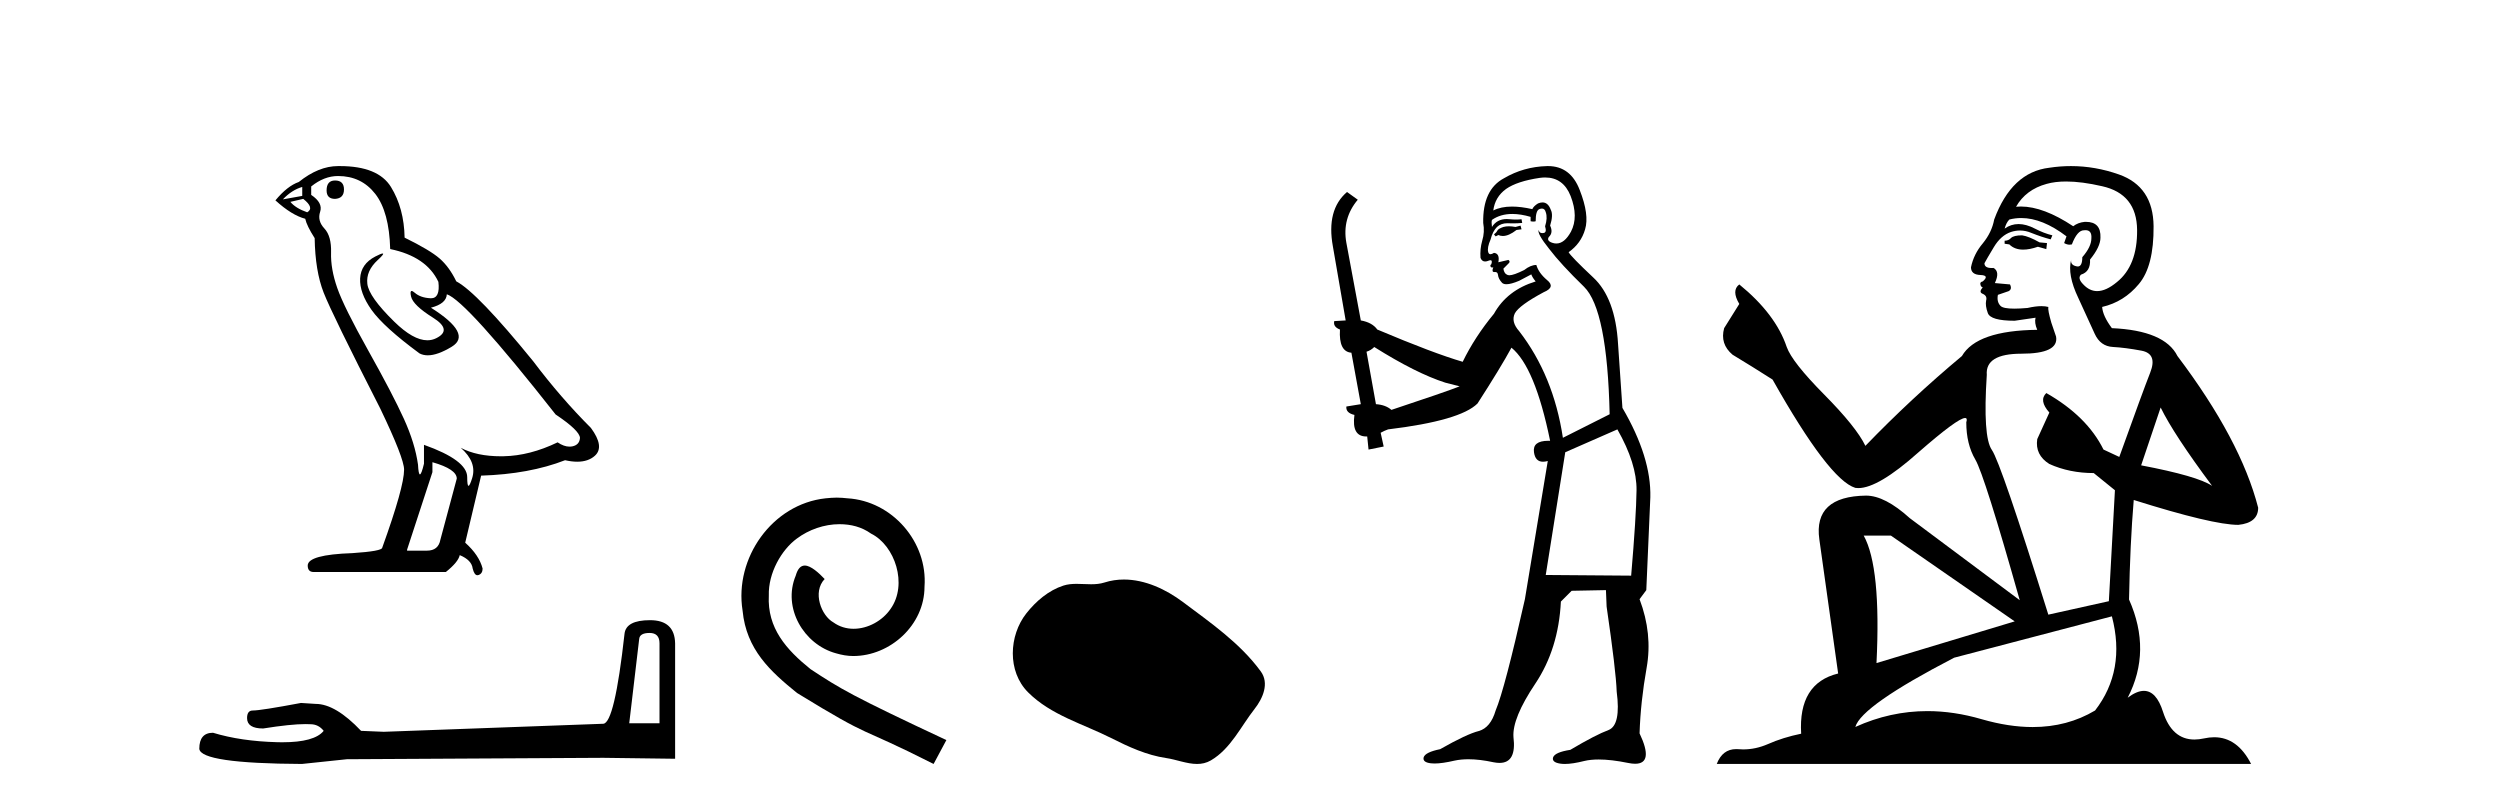
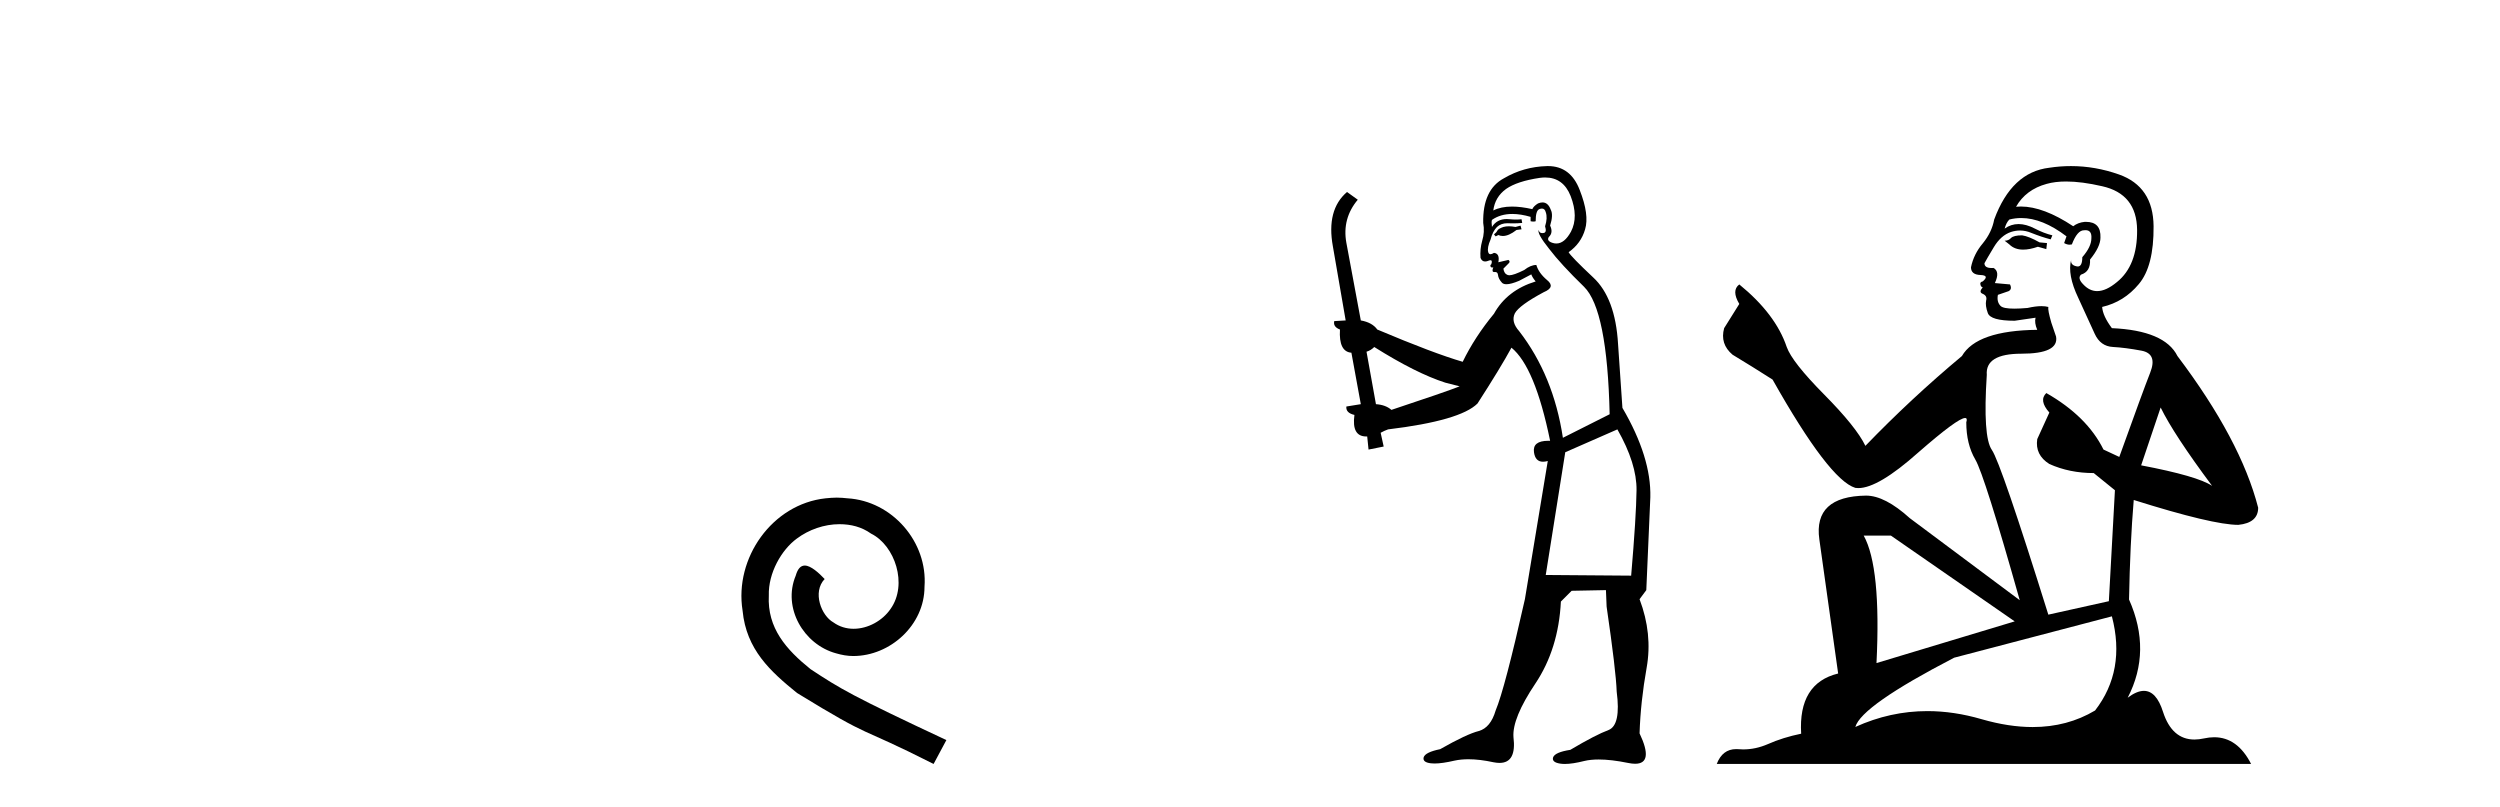
<svg xmlns="http://www.w3.org/2000/svg" width="127.0" height="41.0">
-   <path d="M 17.02 9.169 Q 16.591 9.169 16.591 9.674 Q 16.591 10.103 17.02 10.103 Q 17.474 10.078 17.474 9.624 Q 17.474 9.169 17.02 9.169 ZM 15.354 9.497 L 15.354 9.952 L 14.37 10.128 Q 14.824 9.649 15.354 9.497 ZM 15.405 10.103 Q 15.985 10.558 15.607 10.785 Q 15.026 10.583 14.749 10.255 L 15.405 10.103 ZM 17.172 8.942 Q 18.358 8.942 19.065 9.851 Q 19.771 10.759 19.822 12.652 Q 21.664 13.031 22.27 14.318 Q 22.368 15.152 21.894 15.152 Q 21.881 15.152 21.866 15.151 Q 21.361 15.126 21.071 14.873 Q 20.966 14.782 20.912 14.782 Q 20.818 14.782 20.882 15.063 Q 20.983 15.504 21.992 16.135 Q 23.002 16.766 22.156 17.183 Q 21.947 17.286 21.71 17.286 Q 20.991 17.286 20.024 16.337 Q 18.736 15.075 18.661 14.419 Q 18.585 13.763 19.191 13.208 Q 19.551 12.878 19.438 12.878 Q 19.361 12.878 19.065 13.031 Q 18.333 13.41 18.295 14.142 Q 18.257 14.873 18.875 15.744 Q 19.494 16.615 21.311 17.953 Q 21.497 18.05 21.731 18.05 Q 22.231 18.05 22.951 17.612 Q 24.012 16.968 21.891 15.631 Q 22.674 15.429 22.699 14.949 Q 23.683 15.277 28.227 21.057 Q 29.438 21.865 29.463 22.243 Q 29.438 22.597 29.085 22.673 Q 29.009 22.689 28.931 22.689 Q 28.645 22.689 28.327 22.471 Q 26.914 23.152 25.589 23.177 Q 25.519 23.179 25.451 23.179 Q 24.219 23.179 23.406 22.748 L 23.406 22.748 Q 24.239 23.48 23.986 24.288 Q 23.864 24.679 23.801 24.679 Q 23.734 24.679 23.734 24.237 Q 23.734 23.379 21.538 22.597 L 21.538 23.556 Q 21.409 24.099 21.332 24.099 Q 21.26 24.099 21.235 23.606 Q 21.084 22.521 20.516 21.272 Q 19.948 20.022 18.711 17.814 Q 17.474 15.605 17.134 14.634 Q 16.793 13.662 16.818 12.829 Q 16.843 11.996 16.477 11.605 Q 16.112 11.214 16.263 10.759 Q 16.414 10.305 15.809 9.901 L 15.809 9.472 Q 16.465 8.942 17.172 8.942 ZM 21.967 23.48 Q 23.204 23.834 23.204 24.313 L 22.371 27.418 Q 22.27 27.973 21.689 27.973 L 20.68 27.973 L 20.68 27.922 L 21.967 23.985 L 21.967 23.48 ZM 17.263 8.437 Q 17.217 8.437 17.172 8.437 Q 16.187 8.437 15.178 9.245 Q 14.597 9.447 13.991 10.179 Q 14.824 10.936 15.506 11.113 Q 15.581 11.466 15.985 12.097 Q 16.011 13.763 16.44 14.861 Q 16.869 15.959 19.317 20.754 Q 20.528 23.278 20.528 23.859 Q 20.528 24.742 19.418 27.821 Q 19.418 27.998 17.904 28.099 Q 15.632 28.175 15.632 28.73 Q 15.632 29.058 15.935 29.058 L 22.649 29.058 Q 23.28 28.553 23.355 28.2 Q 23.961 28.452 24.012 28.881 Q 24.097 29.222 24.253 29.222 Q 24.282 29.222 24.314 29.21 Q 24.516 29.134 24.516 28.881 Q 24.34 28.2 23.633 27.569 L 24.441 24.162 Q 26.889 24.086 28.706 23.379 Q 29.043 23.455 29.323 23.455 Q 29.884 23.455 30.22 23.152 Q 30.725 22.698 30.019 21.739 Q 28.479 20.199 27.091 18.357 Q 24.239 14.848 23.179 14.293 Q 22.825 13.561 22.333 13.132 Q 21.841 12.703 20.554 12.072 Q 20.528 10.583 19.86 9.497 Q 19.206 8.437 17.263 8.437 Z" style="fill:#000000;stroke:none" />
-   <path d="M 32.998 32.154 Q 33.503 32.154 33.503 32.682 L 33.503 36.743 L 31.965 36.743 L 32.47 32.466 Q 32.494 32.154 32.998 32.154 ZM 33.022 31.505 Q 31.797 31.505 31.725 32.202 Q 31.22 36.743 30.644 36.767 L 19.495 37.175 L 18.342 37.127 Q 17.044 35.758 16.035 35.758 Q 15.675 35.734 15.29 35.71 Q 13.248 36.094 12.839 36.094 Q 12.551 36.094 12.551 36.479 Q 12.551 37.007 13.368 37.007 Q 14.771 36.784 15.52 36.784 Q 15.656 36.784 15.771 36.791 Q 16.179 36.791 16.443 37.127 Q 15.975 37.707 14.346 37.707 Q 14.221 37.707 14.089 37.704 Q 12.239 37.656 10.821 37.224 Q 10.124 37.224 10.124 38.04 Q 10.196 38.785 15.338 38.809 L 17.621 38.569 L 30.644 38.497 L 34.296 38.545 L 34.296 32.682 Q 34.272 31.505 33.022 31.505 Z" style="fill:#000000;stroke:none" />
  <path d="M 42.507 25.279 C 42.319 25.279 42.131 25.297 41.943 25.314 C 39.227 25.604 37.296 28.354 37.723 31.019 C 37.911 33.001 39.141 34.111 40.491 35.205 C 44.505 37.665 43.378 36.759 47.427 38.809 L 48.076 37.596 C 43.258 35.341 42.678 34.983 41.174 33.992 C 39.944 33.001 38.971 31.908 39.056 30.251 C 39.022 29.106 39.705 27.927 40.474 27.364 C 41.089 26.902 41.875 26.629 42.643 26.629 C 43.224 26.629 43.771 26.766 44.249 27.107 C 45.462 27.705 46.128 29.687 45.24 30.934 C 44.83 31.532 44.095 31.942 43.361 31.942 C 43.002 31.942 42.643 31.839 42.336 31.617 C 41.721 31.276 41.26 30.08 41.892 29.414 C 41.601 29.106 41.191 28.73 40.884 28.73 C 40.679 28.73 40.525 28.884 40.423 29.243 C 39.739 30.883 40.833 32.745 42.473 33.189 C 42.763 33.274 43.053 33.326 43.344 33.326 C 45.223 33.326 46.965 31.754 46.965 29.807 C 47.136 27.534 45.325 25.45 43.053 25.314 C 42.883 25.297 42.695 25.279 42.507 25.279 Z" style="fill:#000000;stroke:none" />
-   <path d="M 57.095 29.44 C 56.764 29.44 56.432 29.487 56.104 29.592 C 55.883 29.662 55.656 29.68 55.427 29.68 C 55.183 29.68 54.937 29.66 54.693 29.66 C 54.465 29.66 54.239 29.678 54.021 29.748 C 53.27 29.99 52.624 30.542 52.138 31.16 C 51.251 32.284 51.162 34.108 52.228 35.171 C 53.392 36.334 55.015 36.77 56.441 37.49 C 57.333 37.94 58.25 38.364 59.247 38.51 C 59.755 38.584 60.292 38.809 60.811 38.809 C 61.049 38.809 61.284 38.761 61.511 38.629 C 62.523 38.036 63.031 36.909 63.732 36.014 C 64.156 35.475 64.488 34.71 64.048 34.108 C 62.999 32.673 61.505 31.641 60.092 30.582 C 59.233 29.939 58.171 29.44 57.095 29.44 Z" style="fill:#000000;stroke:none" />
  <path d="M 77.243 11.461 L 76.987 11.53 Q 76.807 11.495 76.654 11.495 Q 76.5 11.495 76.372 11.53 Q 76.116 11.615 76.064 11.717 Q 76.013 11.82 75.894 11.905 L 75.979 12.008 L 76.116 11.94 Q 76.223 11.988 76.344 11.988 Q 76.648 11.988 77.038 11.683 L 77.294 11.649 L 77.243 11.461 ZM 78.492 9.016 Q 79.415 9.016 79.788 9.958 Q 80.198 11.017 79.805 11.769 Q 79.477 12.37 79.062 12.37 Q 78.958 12.37 78.849 12.332 Q 78.558 12.23 78.678 12.042 Q 78.917 11.82 78.746 11.461 Q 78.917 10.915 78.78 10.658 Q 78.643 10.283 78.359 10.283 Q 78.255 10.283 78.131 10.334 Q 77.909 10.47 77.841 10.624 Q 77.268 10.494 76.811 10.494 Q 76.246 10.494 75.859 10.693 Q 75.945 10.009 76.508 9.599 Q 77.072 9.206 78.217 9.036 Q 78.36 9.016 78.492 9.016 ZM 69.812 17.628 Q 71.931 18.96 73.417 19.438 L 74.151 19.626 Q 73.417 19.917 70.684 20.822 Q 70.393 20.566 69.898 20.532 L 69.419 17.867 Q 69.642 17.799 69.812 17.628 ZM 78.331 10.595 Q 78.475 10.595 78.524 10.778 Q 78.627 11.068 78.49 11.495 Q 78.592 11.82 78.405 11.837 Q 78.373 11.842 78.346 11.842 Q 78.194 11.842 78.165 11.683 L 78.165 11.683 Q 78.08 11.871 78.695 12.64 Q 79.293 13.426 80.471 14.57 Q 81.65 15.732 81.77 21.044 L 79.395 22.24 Q 78.917 19.08 77.175 16.825 Q 76.748 16.347 76.953 15.92 Q 77.175 15.51 78.422 14.843 Q 79.037 14.587 78.592 14.228 Q 78.165 13.87 78.046 13.46 Q 77.755 13.46 77.431 13.716 Q 76.895 13.984 76.673 13.984 Q 76.627 13.984 76.594 13.972 Q 76.406 13.904 76.372 13.648 L 76.628 13.391 Q 76.748 13.289 76.628 13.204 L 76.116 13.323 Q 76.201 12.879 75.894 12.845 Q 75.786 12.914 75.716 12.914 Q 75.631 12.914 75.603 12.811 Q 75.535 12.589 75.723 12.162 Q 75.825 11.752 76.047 11.53 Q 76.252 11.34 76.574 11.34 Q 76.6 11.34 76.628 11.342 Q 76.748 11.347 76.865 11.347 Q 77.101 11.347 77.328 11.325 L 77.294 11.137 Q 77.166 11.154 77.017 11.154 Q 76.867 11.154 76.696 11.137 Q 76.617 11.128 76.543 11.128 Q 76.044 11.128 75.791 11.53 Q 75.757 11.273 75.791 11.171 Q 76.223 10.869 76.827 10.869 Q 77.249 10.869 77.755 11.017 L 77.755 11.239 Q 77.832 11.256 77.896 11.256 Q 77.96 11.256 78.012 11.239 Q 78.012 10.693 78.2 10.624 Q 78.273 10.595 78.331 10.595 ZM 82.163 21.813 Q 83.153 23.555 83.136 24.905 Q 83.119 26.254 82.863 29.243 L 78.524 29.209 L 79.515 22.974 L 82.163 21.813 ZM 78.639 8.437 Q 78.607 8.437 78.575 8.438 Q 77.397 8.472 76.406 9.053 Q 75.313 9.633 75.347 11.325 Q 75.432 11.786 75.296 12.23 Q 75.176 12.657 75.21 13.101 Q 75.283 13.284 75.444 13.284 Q 75.508 13.284 75.586 13.255 Q 75.666 13.22 75.714 13.22 Q 75.829 13.22 75.757 13.426 Q 75.689 13.46 75.723 13.545 Q 75.745 13.591 75.799 13.591 Q 75.825 13.591 75.859 13.579 L 75.859 13.579 Q 75.763 13.82 75.907 13.82 Q 75.917 13.82 75.928 13.819 Q 75.942 13.817 75.955 13.817 Q 76.083 13.817 76.099 13.972 Q 76.116 14.16 76.303 14.365 Q 76.377 14.439 76.528 14.439 Q 76.76 14.439 77.175 14.263 L 77.79 13.938 Q 77.841 14.092 78.012 14.297 Q 76.56 14.741 75.894 15.937 Q 74.92 17.115 74.305 18.379 Q 72.836 17.952 69.966 16.74 Q 69.71 16.381 69.129 16.278 L 68.395 12.332 Q 68.173 11.102 68.975 10.146 L 68.429 9.753 Q 67.37 10.658 67.711 12.52 L 68.36 16.278 L 67.78 16.312 Q 67.711 16.603 68.07 16.74 Q 68.002 17.867 68.651 17.918 L 69.129 20.532 Q 68.753 20.6 68.395 20.651 Q 68.36 20.976 68.805 21.078 Q 68.655 22.173 69.407 22.173 Q 69.43 22.173 69.454 22.172 L 69.522 22.838 L 70.291 22.684 L 70.137 21.984 Q 70.325 21.881 70.513 21.813 Q 74.185 21.369 75.057 20.498 Q 76.235 18.67 76.782 17.662 Q 77.978 18.636 78.746 22.394 Q 78.699 22.392 78.654 22.392 Q 77.845 22.392 77.926 22.974 Q 77.993 23.456 78.384 23.456 Q 78.493 23.456 78.627 23.419 L 78.627 23.419 L 77.465 30.439 Q 76.44 35 75.979 36.093 Q 75.723 36.964 75.125 37.135 Q 74.51 37.289 73.16 38.058 Q 72.409 38.211 72.323 38.468 Q 72.255 38.724 72.682 38.775 Q 72.77 38.786 72.876 38.786 Q 73.264 38.786 73.895 38.639 Q 74.216 38.57 74.597 38.57 Q 75.169 38.57 75.876 38.724 Q 76.039 38.756 76.176 38.756 Q 77.047 38.756 76.884 37.443 Q 76.816 36.486 77.995 34.727 Q 79.173 32.967 79.293 30.559 L 79.839 30.012 L 81.582 29.978 L 81.616 30.815 Q 82.094 34.095 82.128 35.137 Q 82.35 36.828 81.718 37.084 Q 81.069 37.323 79.771 38.092 Q 79.002 38.211 78.9 38.468 Q 78.815 38.724 79.259 38.792 Q 79.365 38.809 79.496 38.809 Q 79.886 38.809 80.489 38.656 Q 80.804 38.582 81.214 38.582 Q 81.848 38.582 82.709 38.758 Q 82.909 38.799 83.065 38.799 Q 84.025 38.799 83.29 37.255 Q 83.341 35.649 83.649 33.924 Q 83.956 32.199 83.29 30.439 L 83.632 29.978 L 83.837 25.263 Q 83.888 23.231 82.419 20.72 Q 82.35 19.797 82.197 17.474 Q 82.06 15.134 80.933 14.092 Q 79.805 13.033 79.686 12.811 Q 80.318 12.367 80.523 11.649 Q 80.745 10.915 80.249 9.651 Q 79.784 8.437 78.639 8.437 Z" style="fill:#000000;stroke:none" />
-   <path d="M 102.723 11.955 Q 102.296 11.955 102.159 12.091 Q 102.04 12.228 101.835 12.228 L 101.835 12.382 L 102.074 12.416 Q 102.339 12.681 102.778 12.681 Q 103.104 12.681 103.526 12.535 L 103.953 12.655 L 103.987 12.348 L 103.611 12.313 Q 103.064 12.006 102.723 11.955 ZM 104.96 9.22 Q 105.749 9.22 106.789 9.46 Q 108.548 9.853 108.565 11.681 Q 108.582 13.492 107.54 14.329 Q 106.989 14.788 106.537 14.788 Q 106.148 14.788 105.832 14.449 Q 105.524 14.141 105.712 13.953 Q 106.208 13.8 106.174 13.185 Q 106.703 12.535 106.703 12.074 Q 106.736 11.27 105.965 11.27 Q 105.933 11.27 105.9 11.271 Q 105.559 11.305 105.319 11.493 Q 103.808 10.491 102.659 10.491 Q 102.535 10.491 102.415 10.503 L 102.415 10.503 Q 102.911 9.631 103.97 9.341 Q 104.402 9.22 104.96 9.22 ZM 109.761 20.701 Q 110.427 22.068 112.375 24.682 Q 111.64 24.186 108.77 23.639 L 109.761 20.701 ZM 102.678 11.076 Q 103.755 11.076 104.978 12.006 L 104.858 12.348 Q 105.002 12.431 105.137 12.431 Q 105.195 12.431 105.251 12.416 Q 105.524 11.698 105.866 11.698 Q 105.907 11.693 105.944 11.693 Q 106.273 11.693 106.242 12.108 Q 106.242 12.535 105.781 13.065 Q 105.781 13.538 105.551 13.538 Q 105.515 13.538 105.473 13.526 Q 105.166 13.458 105.217 13.185 L 105.217 13.185 Q 105.012 13.953 105.576 15.132 Q 106.122 16.328 106.413 16.96 Q 106.703 17.592 107.335 17.626 Q 107.967 17.66 108.787 17.814 Q 109.607 17.968 109.232 18.925 Q 108.856 19.881 107.66 23.212 L 106.857 22.837 Q 106.02 21.145 103.953 19.967 L 103.953 19.967 Q 103.56 20.342 104.107 20.957 L 103.492 22.307 Q 103.372 23.11 104.107 23.571 Q 105.132 24.032 106.362 24.032 L 107.438 24.904 L 107.13 30.541 L 104.055 31.224 Q 101.647 23.52 101.185 22.854 Q 100.724 22.187 100.929 19.044 Q 100.844 17.968 102.689 17.968 Q 104.602 17.968 104.448 17.097 L 104.209 16.396 Q 104.021 15.747 104.055 15.593 Q 103.905 15.552 103.705 15.552 Q 103.406 15.552 102.996 15.645 Q 102.609 15.679 102.328 15.679 Q 101.766 15.679 101.63 15.542 Q 101.425 15.337 101.493 14.978 L 102.04 14.79 Q 102.227 14.688 102.108 14.449 L 101.339 14.38 Q 101.612 13.8 101.271 13.612 Q 101.22 13.615 101.174 13.615 Q 100.81 13.615 100.81 13.373 Q 100.929 13.15 101.288 12.553 Q 101.647 11.955 102.159 11.784 Q 102.389 11.71 102.616 11.71 Q 102.911 11.71 103.201 11.835 Q 103.714 12.04 104.175 12.16 L 104.26 11.955 Q 103.833 11.852 103.372 11.613 Q 102.928 11.382 102.543 11.382 Q 102.159 11.382 101.835 11.613 Q 101.92 11.305 102.074 11.152 Q 102.37 11.076 102.678 11.076 ZM 96.06 27.21 L 102.347 31.566 L 95.326 33.684 Q 95.565 28.816 94.677 27.21 ZM 107.284 31.31 Q 108.002 34.06 106.43 36.093 Q 105.022 36.934 103.26 36.934 Q 102.05 36.934 100.673 36.537 Q 99.261 36.124 97.91 36.124 Q 96.022 36.124 94.25 36.93 Q 94.557 35.854 99.272 33.411 L 107.284 31.31 ZM 105.206 8.437 Q 104.658 8.437 104.107 8.521 Q 102.193 8.743 101.305 11.152 Q 101.185 11.801 100.724 12.365 Q 100.263 12.911 100.126 13.578 Q 100.126 13.953 100.605 13.97 Q 101.083 13.988 100.724 14.295 Q 100.57 14.329 100.605 14.449 Q 100.622 14.568 100.724 14.603 Q 100.502 14.842 100.724 14.927 Q 100.963 15.03 100.895 15.269 Q 100.844 15.525 100.98 15.901 Q 101.117 16.294 102.347 16.294 L 103.406 16.14 L 103.406 16.14 Q 103.338 16.396 103.492 16.755 Q 100.417 16.789 99.665 18.087 Q 97.085 20.24 94.762 22.649 Q 94.301 21.692 92.661 20.035 Q 91.038 18.395 90.765 17.626 Q 90.201 15.952 88.356 14.449 Q 87.946 14.756 88.356 15.44 L 87.587 16.67 Q 87.365 17.472 88.014 18.019 Q 89.005 18.617 90.047 19.283 Q 92.917 24.374 94.25 24.784 Q 94.323 24.795 94.403 24.795 Q 95.417 24.795 97.444 22.99 Q 99.452 21.235 99.826 21.235 Q 99.958 21.235 99.887 21.453 Q 99.887 22.563 100.348 23.349 Q 100.81 24.135 102.603 30.49 L 97.017 26.322 Q 95.753 25.177 94.796 25.177 Q 92.114 25.211 92.422 27.398 L 93.378 34.214 Q 91.345 34.709 91.499 37.272 Q 90.577 37.46 89.808 37.801 Q 89.187 38.07 88.554 38.07 Q 88.421 38.07 88.288 38.058 Q 88.241 38.055 88.197 38.055 Q 87.5 38.055 87.211 38.809 L 114.356 38.809 Q 113.664 37.452 112.48 37.452 Q 112.233 37.452 111.965 37.511 Q 111.706 37.568 111.476 37.568 Q 110.335 37.568 109.881 36.161 Q 109.544 35.096 108.909 35.096 Q 108.547 35.096 108.087 35.444 Q 109.317 33.069 108.155 30.456 Q 108.207 27.62 108.394 25.399 Q 112.409 26.663 113.707 26.663 Q 114.715 26.561 114.715 25.792 Q 113.827 22.341 110.615 18.087 Q 109.966 16.789 107.284 16.67 Q 106.823 16.055 106.789 15.593 Q 107.899 15.337 108.651 14.432 Q 109.419 13.526 109.402 11.493 Q 109.385 9.478 107.643 8.863 Q 106.436 8.437 105.206 8.437 Z" style="fill:#000000;stroke:none" />
+   <path d="M 102.723 11.955 Q 102.296 11.955 102.159 12.091 Q 102.04 12.228 101.835 12.228 L 102.074 12.416 Q 102.339 12.681 102.778 12.681 Q 103.104 12.681 103.526 12.535 L 103.953 12.655 L 103.987 12.348 L 103.611 12.313 Q 103.064 12.006 102.723 11.955 ZM 104.96 9.22 Q 105.749 9.22 106.789 9.46 Q 108.548 9.853 108.565 11.681 Q 108.582 13.492 107.54 14.329 Q 106.989 14.788 106.537 14.788 Q 106.148 14.788 105.832 14.449 Q 105.524 14.141 105.712 13.953 Q 106.208 13.8 106.174 13.185 Q 106.703 12.535 106.703 12.074 Q 106.736 11.27 105.965 11.27 Q 105.933 11.27 105.9 11.271 Q 105.559 11.305 105.319 11.493 Q 103.808 10.491 102.659 10.491 Q 102.535 10.491 102.415 10.503 L 102.415 10.503 Q 102.911 9.631 103.97 9.341 Q 104.402 9.22 104.96 9.22 ZM 109.761 20.701 Q 110.427 22.068 112.375 24.682 Q 111.64 24.186 108.77 23.639 L 109.761 20.701 ZM 102.678 11.076 Q 103.755 11.076 104.978 12.006 L 104.858 12.348 Q 105.002 12.431 105.137 12.431 Q 105.195 12.431 105.251 12.416 Q 105.524 11.698 105.866 11.698 Q 105.907 11.693 105.944 11.693 Q 106.273 11.693 106.242 12.108 Q 106.242 12.535 105.781 13.065 Q 105.781 13.538 105.551 13.538 Q 105.515 13.538 105.473 13.526 Q 105.166 13.458 105.217 13.185 L 105.217 13.185 Q 105.012 13.953 105.576 15.132 Q 106.122 16.328 106.413 16.96 Q 106.703 17.592 107.335 17.626 Q 107.967 17.66 108.787 17.814 Q 109.607 17.968 109.232 18.925 Q 108.856 19.881 107.66 23.212 L 106.857 22.837 Q 106.02 21.145 103.953 19.967 L 103.953 19.967 Q 103.56 20.342 104.107 20.957 L 103.492 22.307 Q 103.372 23.11 104.107 23.571 Q 105.132 24.032 106.362 24.032 L 107.438 24.904 L 107.13 30.541 L 104.055 31.224 Q 101.647 23.52 101.185 22.854 Q 100.724 22.187 100.929 19.044 Q 100.844 17.968 102.689 17.968 Q 104.602 17.968 104.448 17.097 L 104.209 16.396 Q 104.021 15.747 104.055 15.593 Q 103.905 15.552 103.705 15.552 Q 103.406 15.552 102.996 15.645 Q 102.609 15.679 102.328 15.679 Q 101.766 15.679 101.63 15.542 Q 101.425 15.337 101.493 14.978 L 102.04 14.79 Q 102.227 14.688 102.108 14.449 L 101.339 14.38 Q 101.612 13.8 101.271 13.612 Q 101.22 13.615 101.174 13.615 Q 100.81 13.615 100.81 13.373 Q 100.929 13.15 101.288 12.553 Q 101.647 11.955 102.159 11.784 Q 102.389 11.71 102.616 11.71 Q 102.911 11.71 103.201 11.835 Q 103.714 12.04 104.175 12.16 L 104.26 11.955 Q 103.833 11.852 103.372 11.613 Q 102.928 11.382 102.543 11.382 Q 102.159 11.382 101.835 11.613 Q 101.92 11.305 102.074 11.152 Q 102.37 11.076 102.678 11.076 ZM 96.06 27.21 L 102.347 31.566 L 95.326 33.684 Q 95.565 28.816 94.677 27.21 ZM 107.284 31.31 Q 108.002 34.06 106.43 36.093 Q 105.022 36.934 103.26 36.934 Q 102.05 36.934 100.673 36.537 Q 99.261 36.124 97.91 36.124 Q 96.022 36.124 94.25 36.93 Q 94.557 35.854 99.272 33.411 L 107.284 31.31 ZM 105.206 8.437 Q 104.658 8.437 104.107 8.521 Q 102.193 8.743 101.305 11.152 Q 101.185 11.801 100.724 12.365 Q 100.263 12.911 100.126 13.578 Q 100.126 13.953 100.605 13.97 Q 101.083 13.988 100.724 14.295 Q 100.57 14.329 100.605 14.449 Q 100.622 14.568 100.724 14.603 Q 100.502 14.842 100.724 14.927 Q 100.963 15.03 100.895 15.269 Q 100.844 15.525 100.98 15.901 Q 101.117 16.294 102.347 16.294 L 103.406 16.14 L 103.406 16.14 Q 103.338 16.396 103.492 16.755 Q 100.417 16.789 99.665 18.087 Q 97.085 20.24 94.762 22.649 Q 94.301 21.692 92.661 20.035 Q 91.038 18.395 90.765 17.626 Q 90.201 15.952 88.356 14.449 Q 87.946 14.756 88.356 15.44 L 87.587 16.67 Q 87.365 17.472 88.014 18.019 Q 89.005 18.617 90.047 19.283 Q 92.917 24.374 94.25 24.784 Q 94.323 24.795 94.403 24.795 Q 95.417 24.795 97.444 22.99 Q 99.452 21.235 99.826 21.235 Q 99.958 21.235 99.887 21.453 Q 99.887 22.563 100.348 23.349 Q 100.81 24.135 102.603 30.49 L 97.017 26.322 Q 95.753 25.177 94.796 25.177 Q 92.114 25.211 92.422 27.398 L 93.378 34.214 Q 91.345 34.709 91.499 37.272 Q 90.577 37.46 89.808 37.801 Q 89.187 38.07 88.554 38.07 Q 88.421 38.07 88.288 38.058 Q 88.241 38.055 88.197 38.055 Q 87.5 38.055 87.211 38.809 L 114.356 38.809 Q 113.664 37.452 112.48 37.452 Q 112.233 37.452 111.965 37.511 Q 111.706 37.568 111.476 37.568 Q 110.335 37.568 109.881 36.161 Q 109.544 35.096 108.909 35.096 Q 108.547 35.096 108.087 35.444 Q 109.317 33.069 108.155 30.456 Q 108.207 27.62 108.394 25.399 Q 112.409 26.663 113.707 26.663 Q 114.715 26.561 114.715 25.792 Q 113.827 22.341 110.615 18.087 Q 109.966 16.789 107.284 16.67 Q 106.823 16.055 106.789 15.593 Q 107.899 15.337 108.651 14.432 Q 109.419 13.526 109.402 11.493 Q 109.385 9.478 107.643 8.863 Q 106.436 8.437 105.206 8.437 Z" style="fill:#000000;stroke:none" />
</svg>